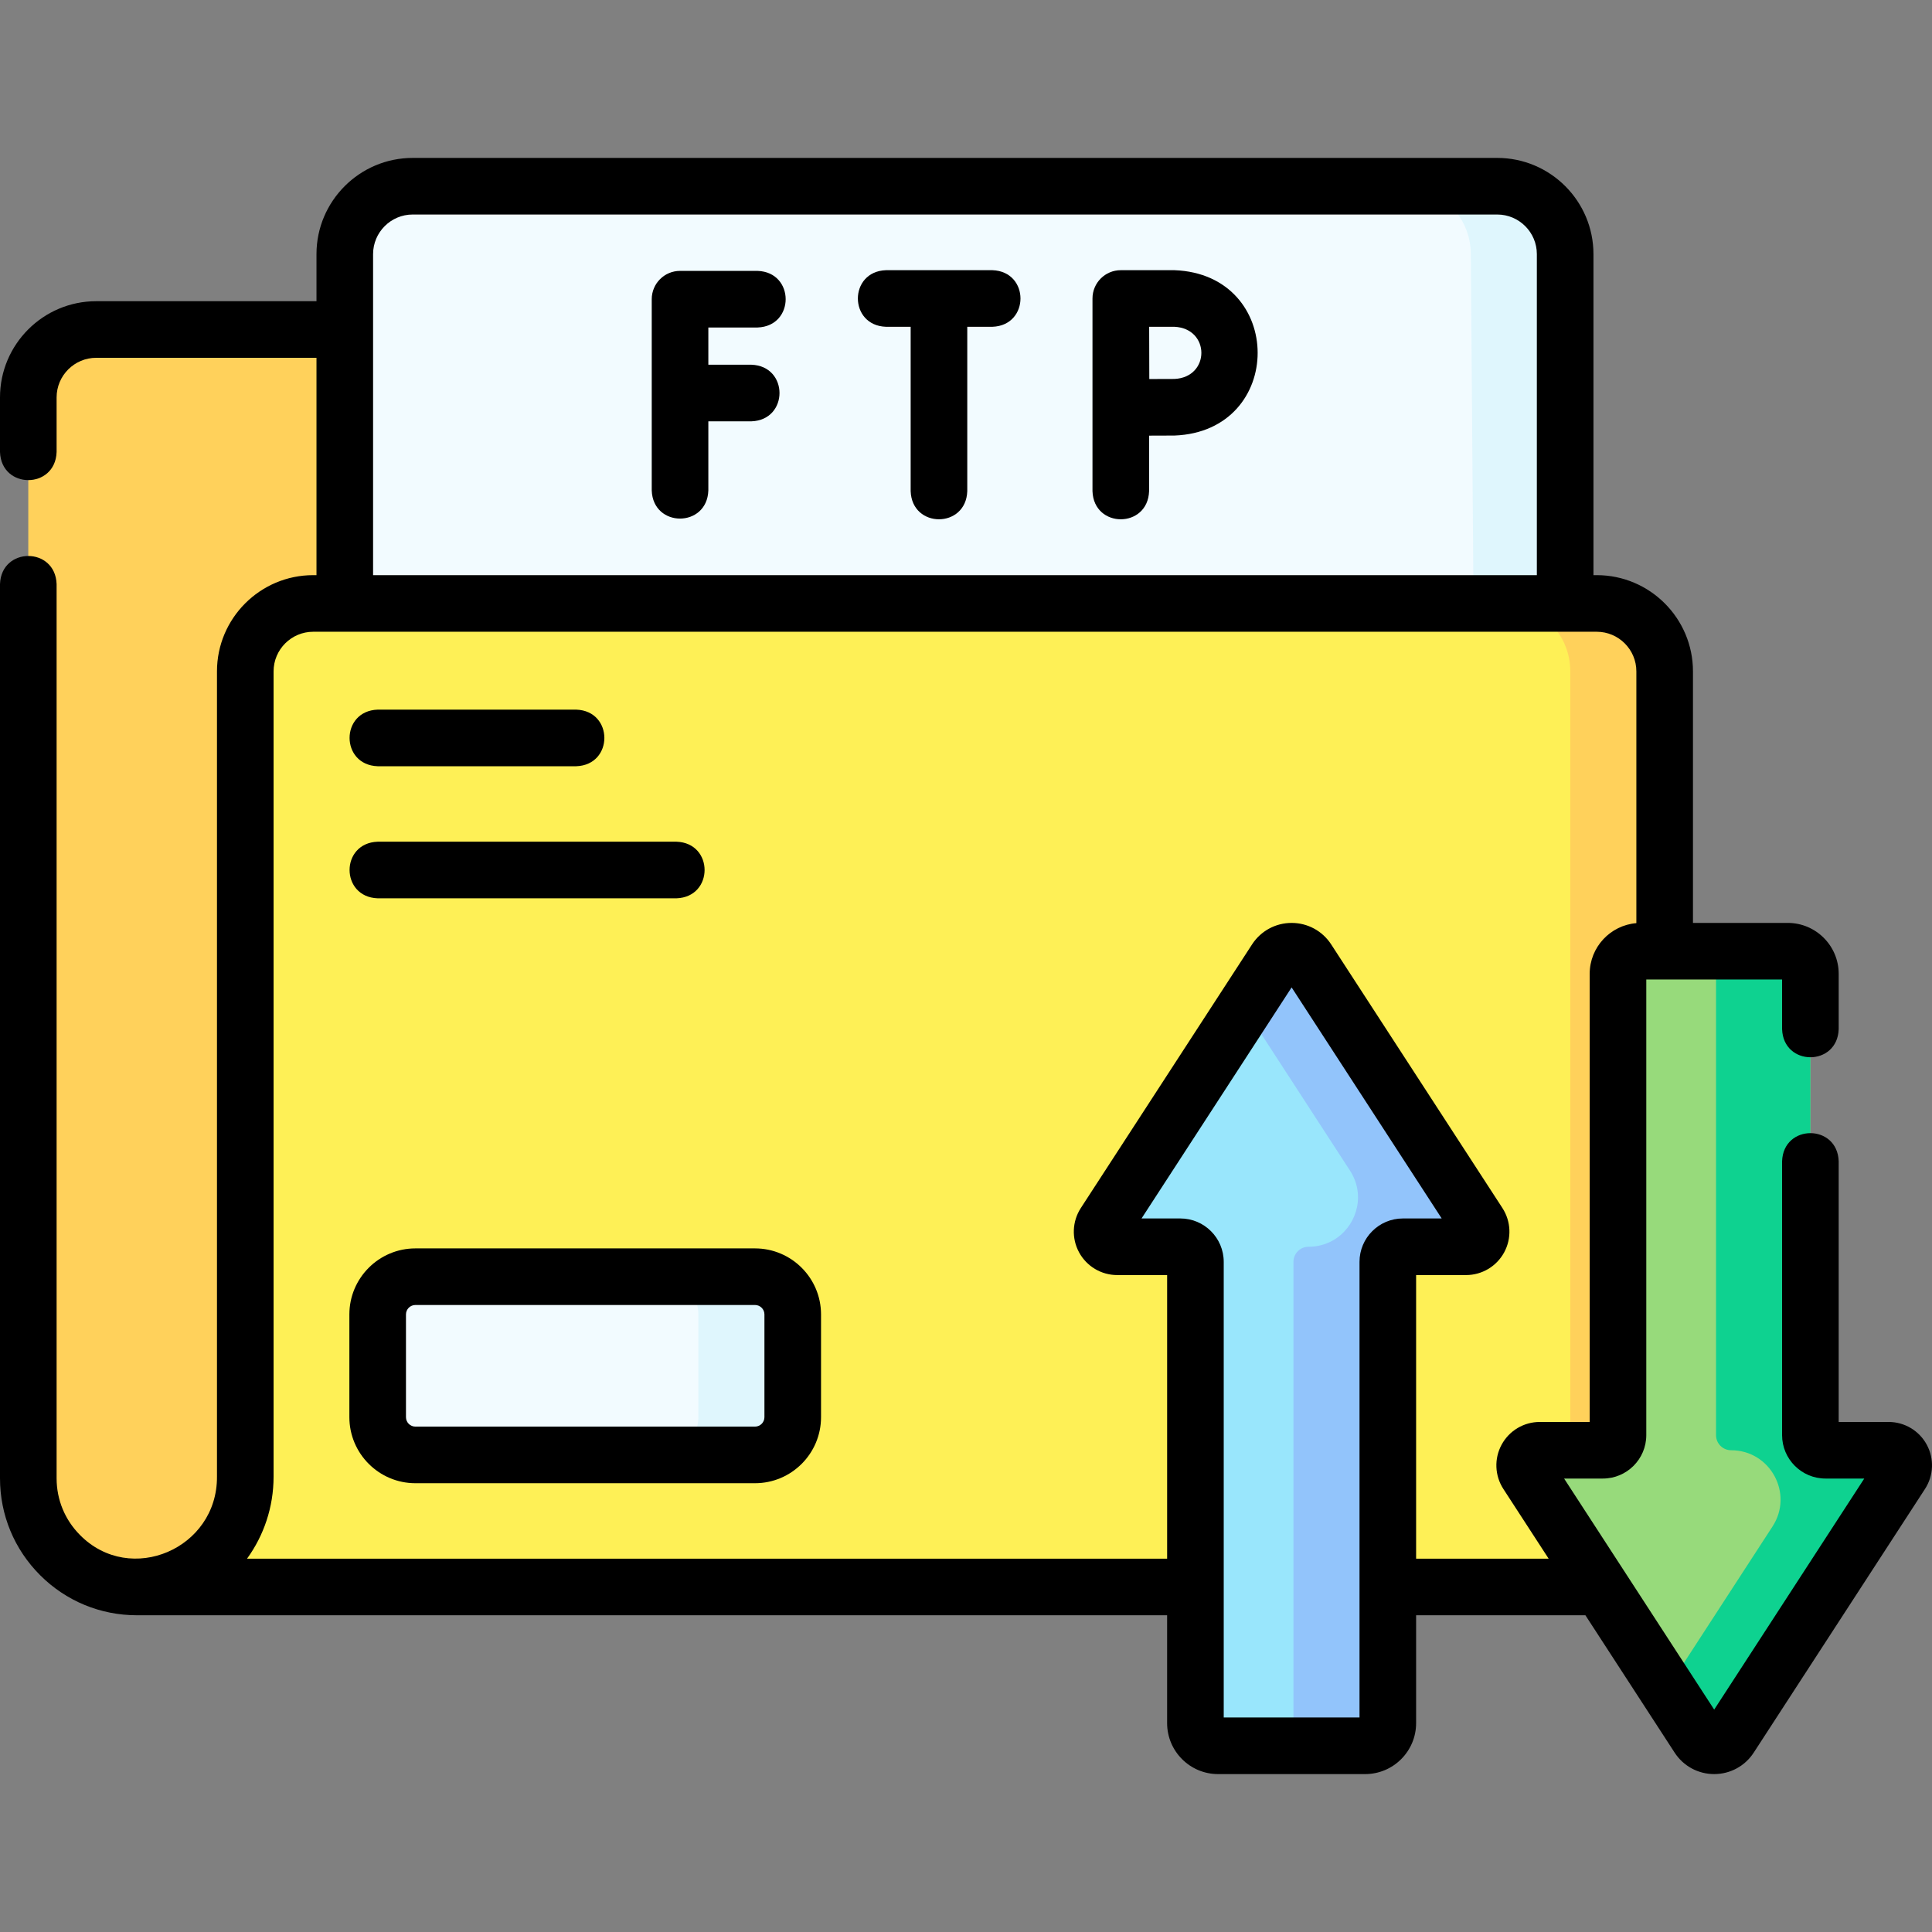
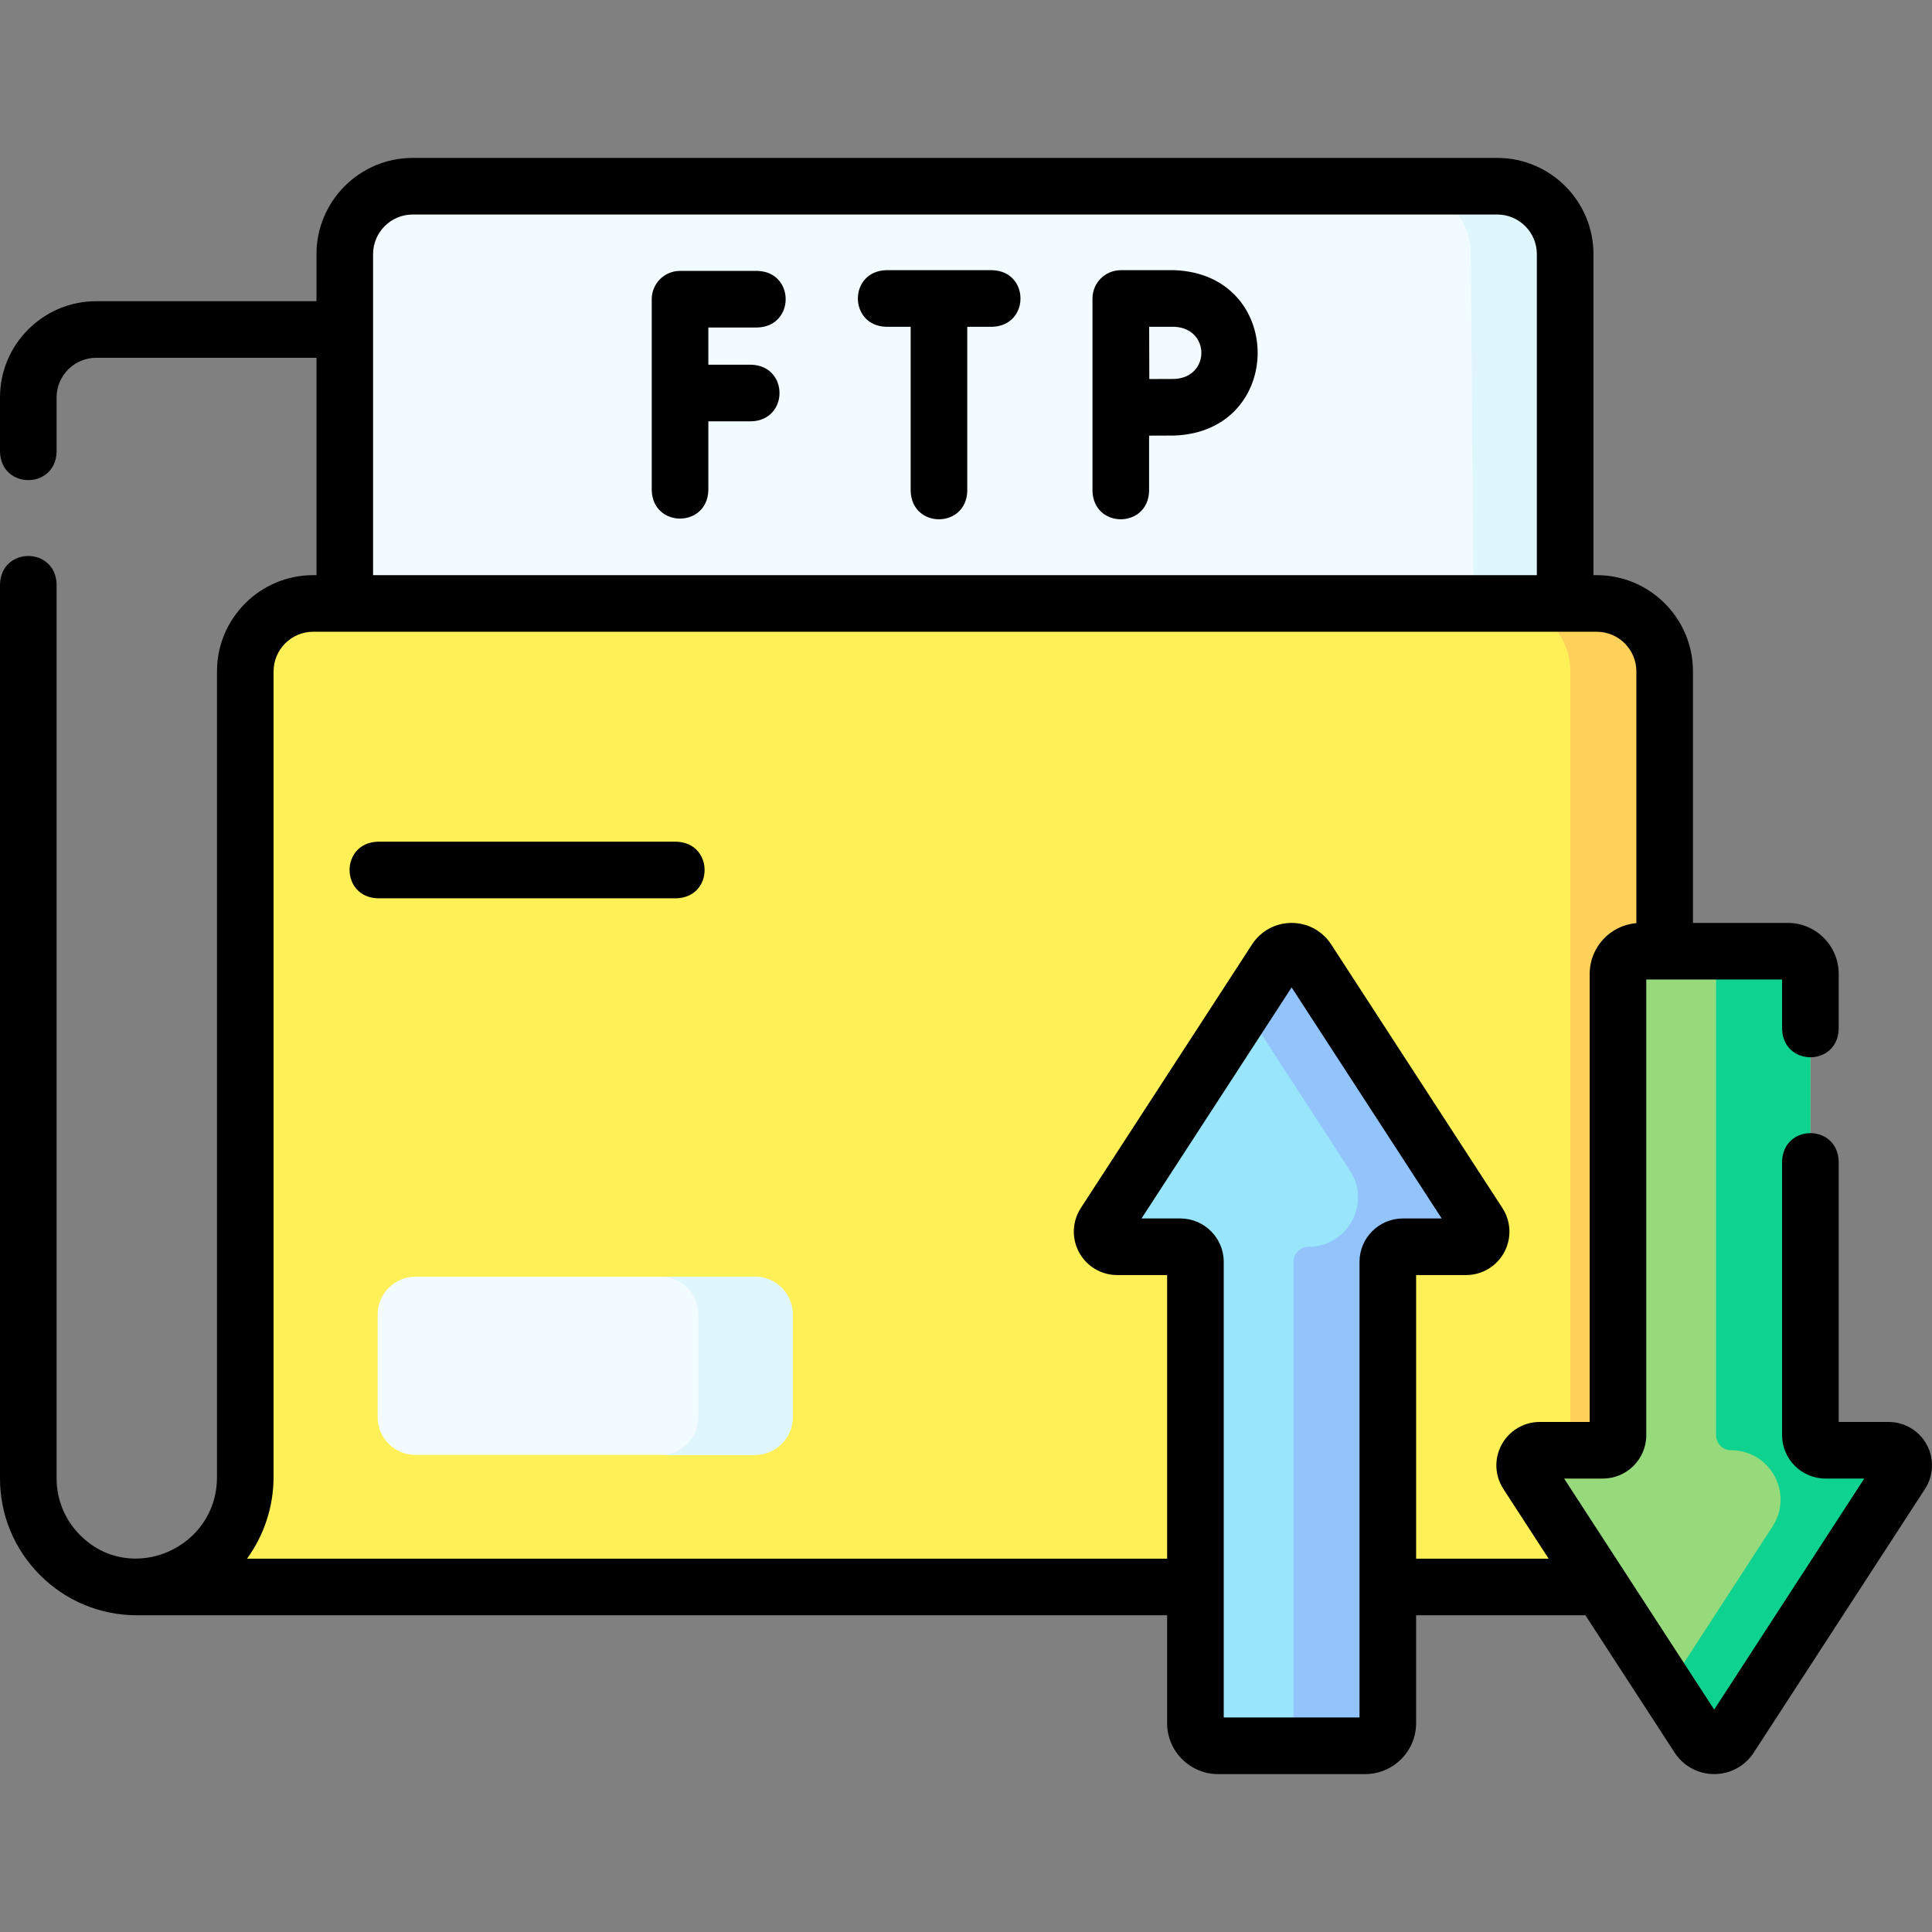
<svg xmlns="http://www.w3.org/2000/svg" id="Layer_1" enable-background="new 0 0 511.998 511.998" height="512" viewBox="0 0 511.998 511.998" width="512">
  <rect x="0" y="0" width="511.998" height="511.998" fill="#808080" stroke="none" />
  <g>
    <g>
-       <path d="m408.627 136.644c0-9.94-8.06-18-18-18h-244.01c-2.68 0-5.19-1.35-6.67-3.59l-13.01-19.66c-3.33-5.04-8.97-8.07-15.01-8.07h-86.43c-9.94 0-18 8.06-18 18v286.45c0 7.95 3.22 15.15 8.43 20.36s12.41 8.43 20.36 8.43h39.072l333.268-19.83z" fill="#ffd15b" />
      <path d="m396.772 49.349h-287.401c-9.941 0-18 8.059-18 18v92.575l161.7 6.289 161.7-6.289v-92.575c.001-9.941-8.058-18-17.999-18z" fill="#f2fbff" />
      <path d="m414.777 67.352v92.57l-24.273.727-.727-93.297c0-9.94-8.06-18-18-18h25c9.94 0 18 8.06 18 18z" fill="#dff6fd" />
      <path d="m82.997 159.924c-9.941 0-18 8.059-18 18v213.41c0 15.9-12.8 29.23-28.71 29.23h386.86c9.941 0 18-8.059 18-18v-224.64c0-9.941-8.059-18-18-18z" fill="#fef056" />
      <path d="m441.147 177.922v224.64c0 9.94-8.06 18-18 18h-25c9.94 0 18-8.06 18-18v-224.64c0-9.94-8.06-18-18-18h25c9.94 0 18 8.06 18 18z" fill="#ffd15b" />
      <path d="m200.079 385.565h-89.995c-5.523 0-10-4.477-10-10v-27.228c0-5.523 4.477-10 10-10h89.995c5.523 0 10 4.477 10 10v27.228c0 5.523-4.477 10-10 10z" fill="#f2fbff" />
      <path d="m210.077 348.342v27.22c0 5.53-4.48 10-10 10h-25c5.52 0 10-4.47 10-10v-27.22c0-5.53-4.48-10-10-10h25c5.52 0 10 4.47 10 10z" fill="#dff6fd" />
      <path d="m479.765 380.326v-122.246c0-3.314-2.686-6-6-6h-38.985c-3.314 0-6 2.686-6 6v122.246c0 2.209-1.791 4-4 4h-16.727c-3.173 0-5.083 3.518-3.354 6.179l45.381 69.868c1.971 3.035 6.415 3.035 8.386 0l45.381-69.868c1.728-2.661-.181-6.179-3.355-6.179h-16.727c-2.209 0-4-1.791-4-4z" fill="#97da7b" />
      <path d="m503.848 390.509-45.38 69.86c-1.97 3.04-6.42 3.04-8.39 0l-8.31-12.79 27.97-43.05c5.65-8.7-.6-20.2-10.97-20.2-1.11 0-2.11-.45-2.83-1.17s-1.17-1.72-1.17-2.83v-122.25c0-3.31-2.69-6-6-6h25c3.31 0 6 2.69 6 6v122.25c0 2.21 1.79 4 4 4h16.72c3.18 0 5.09 3.52 3.36 6.18z" fill="#0ed290" />
      <path d="m316.795 334.403v122.246c0 3.314 2.686 6 6 6h38.985c3.314 0 6-2.686 6-6v-122.246c0-2.209 1.791-4 4-4h16.727c3.173 0 5.083-3.518 3.354-6.179l-45.381-69.868c-1.971-3.035-6.415-3.035-8.386 0l-45.381 69.868c-1.728 2.661.181 6.179 3.355 6.179h16.727c2.21 0 4 1.791 4 4z" fill="#99e6fc" />
      <path d="m388.508 330.399h-16.73c-2.21 0-4 1.79-4 4v122.25c0 3.31-2.68 6-6 6h-25c3.32 0 6-2.69 6-6v-122.25c0-2.21 1.79-4 4-4 7.69 0 13.11-6.3 13.11-13.11 0-2.38-.67-4.83-2.14-7.09l-27.96-43.05 8.31-12.79c1.97-3.04 6.41-3.04 8.38 0l45.38 69.87c1.73 2.66-.18 6.17-3.35 6.17z" fill="#92c4fb" />
    </g>
    <g>
-       <path d="m200.082 330.837h-89.995c-9.649 0-17.5 7.851-17.5 17.5v27.229c0 9.649 7.851 17.5 17.5 17.5h89.995c9.649 0 17.5-7.851 17.5-17.5v-27.229c0-9.65-7.851-17.5-17.5-17.5zm2.5 44.728c0 1.379-1.122 2.5-2.5 2.5h-89.995c-1.378 0-2.5-1.121-2.5-2.5v-27.229c0-1.379 1.122-2.5 2.5-2.5h89.995c1.378 0 2.5 1.121 2.5 2.5z" />
-       <path d="m100.087 203.059h52.631c9.931-.344 9.923-14.659 0-15h-52.631c-9.93.344-9.923 14.659 0 15z" />
      <path d="m100.087 238.059h79.192c9.931-.344 9.923-14.659 0-15h-79.192c-9.93.344-9.923 14.659 0 15z" />
      <path d="m200.764 86.788c9.931-.344 9.923-14.659 0-15h-20.547c-4.142 0-7.5 3.357-7.5 7.5v50.696c.344 9.931 14.659 9.923 15 0v-18.328h11.415c9.931-.344 9.923-14.659 0-15h-11.415v-9.868z" />
      <path d="m262.993 71.602h-28.203c-9.931.344-9.923 14.659 0 15h6.545v43.569c.344 9.931 14.659 9.923 15 0v-43.569h6.659c9.93-.344 9.923-14.66-.001-15z" />
      <path d="m311.239 71.602h-14.22c-4.142 0-7.5 3.357-7.5 7.5v51.069c.344 9.931 14.659 9.923 15 0v-14.723c2.534-.013 5.132-.023 6.72-.023 29.408-1.106 29.394-42.724 0-43.823zm0 28.823c-1.577 0-4.143.01-6.662.022-.001-.164-.036-13.777-.037-13.846h6.698c9.518.446 9.512 13.382.001 13.824z" />
      <path d="m510.605 382.847c-2.014-3.712-5.89-6.018-10.115-6.018h-13.22v-69.09c-.344-9.931-14.659-9.923-15 0v72.59c0 6.341 5.159 11.5 11.5 11.5h10.279l-39.773 61.23-39.774-61.23h10.279c6.341 0 11.5-5.159 11.5-11.5v-120.75h35.99v13.16c.344 9.931 14.659 9.923 15 0v-14.66c0-7.444-6.056-13.5-13.5-13.5h-25.12v-66.66c0-14.061-11.439-25.5-25.5-25.5h-.87v-85.07c0-14.061-11.439-25.5-25.5-25.5h-287.411c-14.061 0-25.5 11.439-25.5 25.5v12.471h-58.37c-14.061 0-25.5 11.439-25.5 25.5v14.47c.344 9.931 14.659 9.923 15 0v-14.47c0-5.79 4.71-10.5 10.5-10.5h58.37v57.6h-.87c-14.061 0-25.5 11.439-25.5 25.5v213.41c.121 19.089-22.929 28.964-36.267 15.496-4.019-4.02-6.233-9.367-6.233-15.057v-236.98c-.344-9.931-14.659-9.923-15 0v236.979c0 9.696 3.774 18.811 10.627 25.664s15.966 10.626 25.663 10.626h273.007v28.591c0 7.444 6.056 13.5 13.5 13.5h38.985c7.444 0 13.5-6.056 13.5-13.5v-28.591h44.865l23.637 36.389c2.313 3.57 6.234 5.701 10.489 5.702 4.254 0 8.176-2.132 10.485-5.694l45.378-69.857c2.302-3.538 2.482-8.041.469-11.751zm-411.735-315.498c0-5.79 4.71-10.5 10.5-10.5h287.41c5.79 0 10.5 4.71 10.5 10.5v85.07h-308.41zm261.413 267.053v120.747h-35.985v-120.747c0-6.341-5.159-11.5-11.5-11.5h-10.28l39.773-61.232 39.772 61.232h-10.28c-6.342 0-11.5 5.159-11.5 11.5zm15 78.657v-75.156h13.227c4.221 0 8.093-2.304 10.107-6.013 2.013-3.709 1.836-8.212-.463-11.751l-45.38-69.867c-2.314-3.563-6.233-5.691-10.482-5.691-4.249 0-8.168 2.127-10.483 5.691l-45.381 69.867c-2.298 3.54-2.475 8.043-.461 11.751 2.014 3.709 5.886 6.013 10.106 6.013h13.227v75.156h-243.833c4.419-6.089 7.033-13.605 7.033-21.729v-213.41c0-5.79 4.71-10.5 10.5-10.5h340.15c5.79 0 10.5 4.71 10.5 10.5v66.717c-6.916.577-12.37 6.38-12.37 13.443v118.75h-13.23c-4.22 0-8.091 2.305-10.104 6.015-2.014 3.711-1.834 8.215.465 11.751l11.994 18.464h-35.122z" />
    </g>
  </g>
</svg>